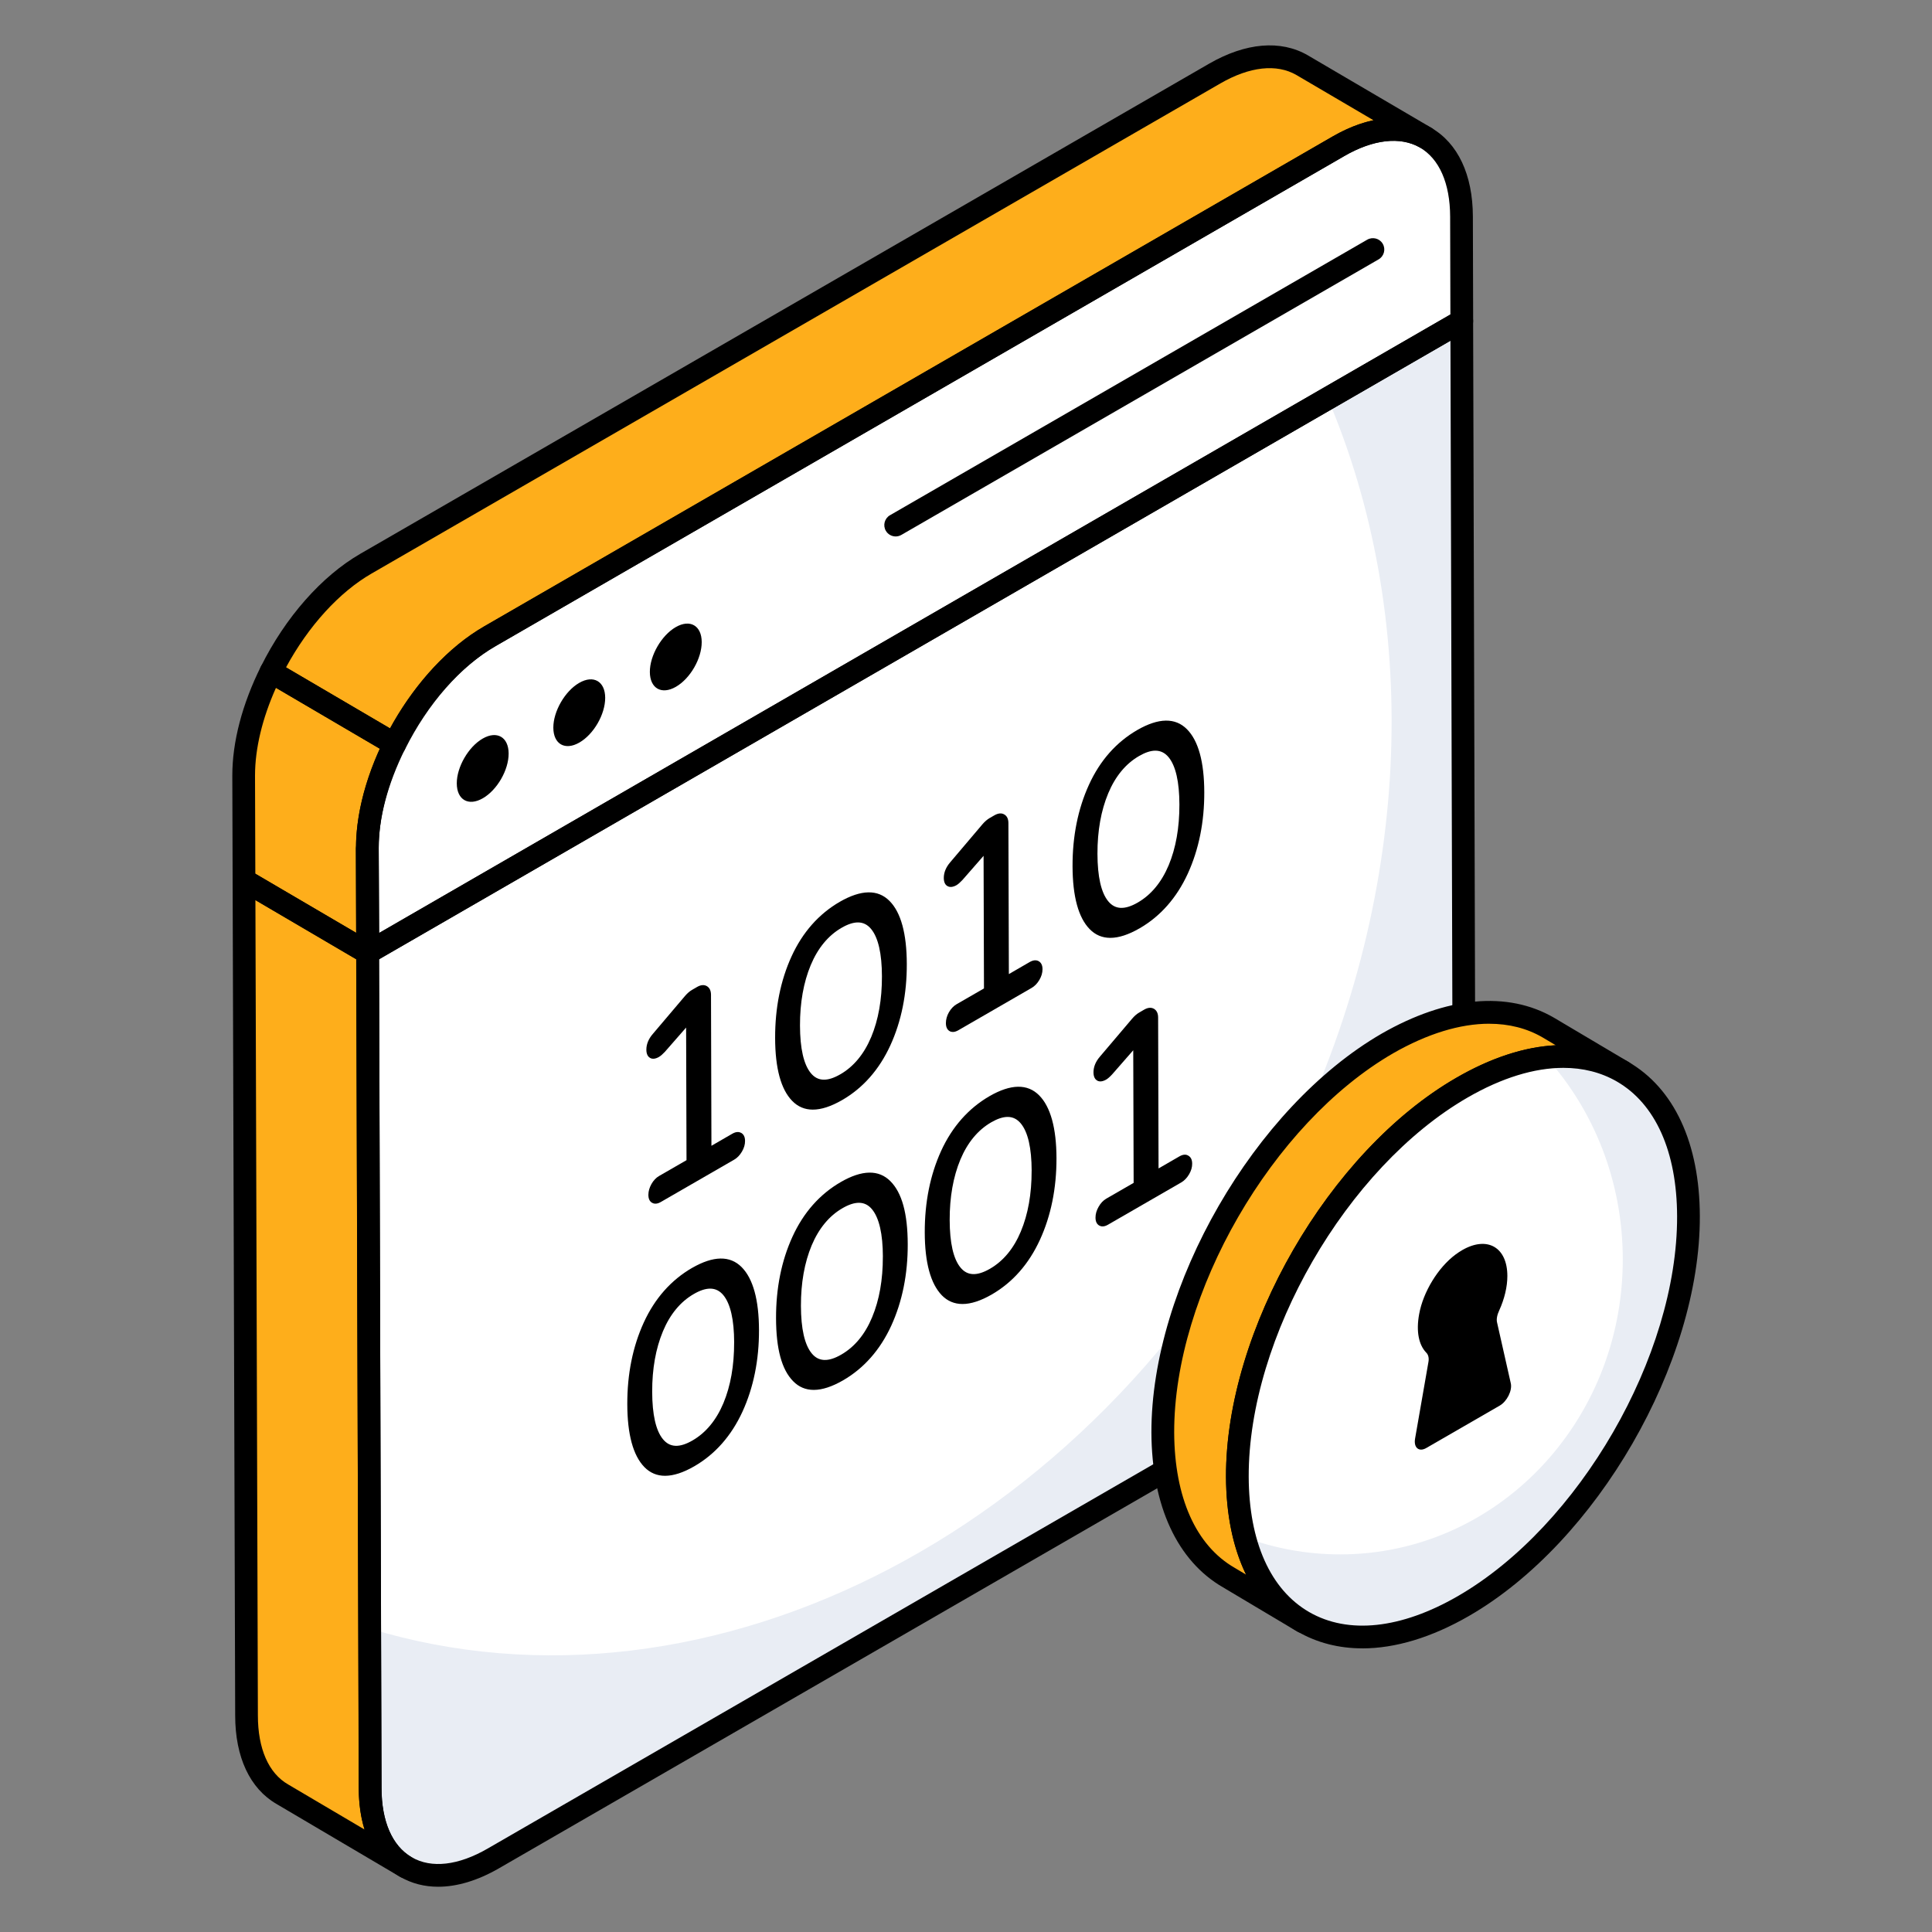
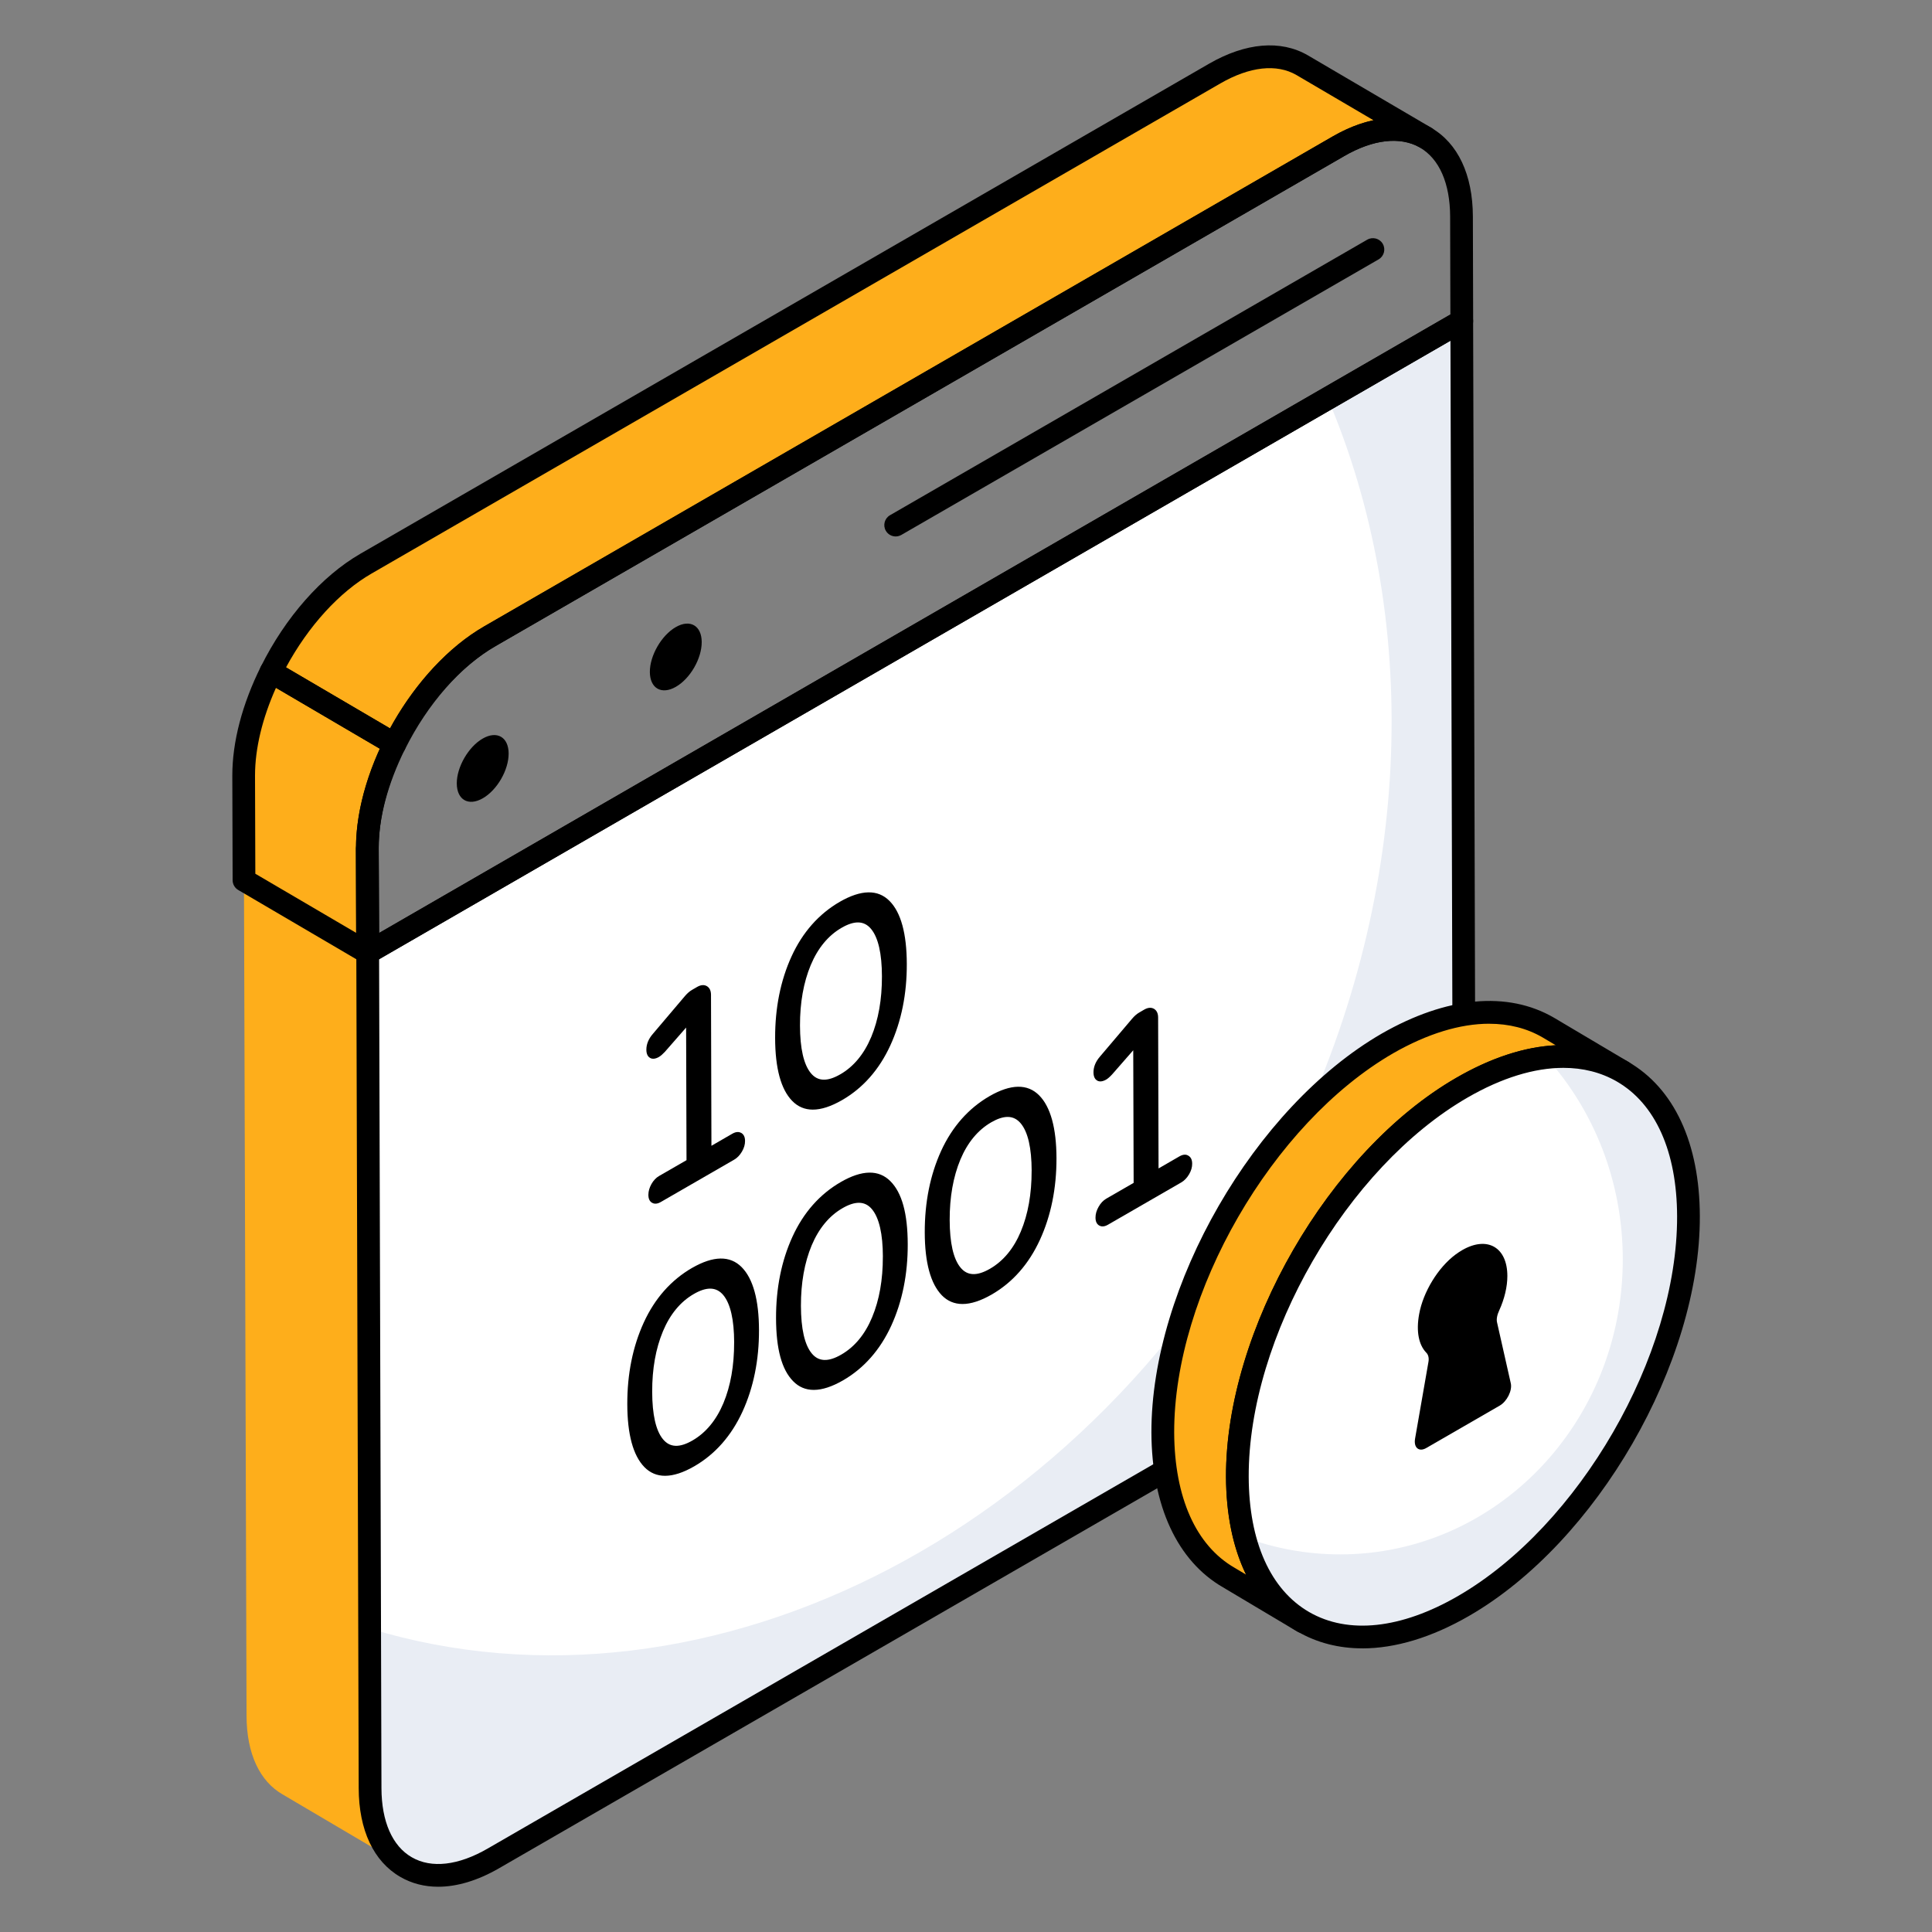
<svg xmlns="http://www.w3.org/2000/svg" viewBox="0,0,256,256" width="272px" height="272px" fill-rule="nonzero">
  <rect x="0" y="0" width="256" height="256" fill="#808080" stroke="none" />
  <g fill="none" fill-rule="nonzero" stroke="none" stroke-width="1" stroke-linecap="butt" stroke-linejoin="miter" stroke-miterlimit="10" stroke-dasharray="" stroke-dashoffset="0" font-family="none" font-weight="none" font-size="none" text-anchor="none" style="mix-blend-mode: normal">
    <g transform="scale(3.765,3.765)">
      <path d="M12.946,33.532h-0.009l-0.009,-3.675z" fill="#ffffff" />
-       <path d="M47.099,5.151c2.388,-1.379 4.329,-0.272 4.337,2.471l0.01,3.676l-38.505,22.231l-0.01,-3.676c-0.008,-2.744 1.921,-6.084 4.309,-7.463z" fill="#ffffff" />
      <path d="M12.931,29.854l0.01,3.676l38.505,-22.231l0.083,29.404c0.008,2.744 -1.921,6.084 -4.309,7.463l-29.86,17.239c-2.388,1.379 -4.329,0.272 -4.337,-2.471z" fill="#ffffff" />
      <path d="M51.533,40.7c0,2.747 -1.921,6.092 -4.31,7.465l-29.861,17.24c-2.389,1.384 -4.33,0.269 -4.34,-2.469l-0.02,-5.624c11.974,3.653 26.009,-3.524 32.569,-17.24c4.25,-8.879 4.39,-18.484 1.155,-26.059l4.718,-2.717z" fill="#e9edf4" />
      <path d="M8.677,60.375c0,1.363 0.479,2.321 1.262,2.773l4.342,2.561c-0.774,-0.451 -1.253,-1.409 -1.253,-2.773l-0.092,-29.404v-0.002l-4.35,-2.551z" fill="#feae1b" />
      <path d="M8.576,27.296l0.011,3.684l4.35,2.551l-0.009,-3.673c0,-1.18 0.37,-2.464 0.965,-3.661l-4.355,-2.554c-0.593,1.195 -0.962,2.476 -0.962,3.654z" fill="#feae1b" />
      <path d="M45.827,2.295c-0.792,-0.461 -1.879,-0.396 -3.077,0.295l-29.864,17.244c-1.363,0.784 -2.56,2.217 -3.349,3.808l4.355,2.554c0.79,-1.588 1.985,-3.018 3.346,-3.801l29.864,-17.244c1.197,-0.691 2.285,-0.755 3.077,-0.304z" fill="#feae1b" />
      <path d="M12.946,33.932h-0.009c-0.221,0 -0.399,-0.179 -0.4,-0.399l-0.009,-3.676c-0,-0.221 0.178,-0.4 0.398,-0.401c0,0 0.001,0 0.001,0c0.22,0 0.399,0.178 0.4,0.398l0.019,3.676c0,0.106 -0.042,0.209 -0.116,0.284c-0.075,0.075 -0.177,0.118 -0.284,0.118z" fill="#000000" />
      <path d="M12.941,33.93c-0.069,0 -0.138,-0.019 -0.2,-0.054c-0.124,-0.071 -0.2,-0.203 -0.2,-0.346l-0.01,-3.676c-0.008,-2.867 2.014,-6.371 4.509,-7.811l29.859,-17.24c0,0 0,0 0,0c1.288,-0.741 2.519,-0.85 3.468,-0.306c0.943,0.543 1.465,1.652 1.469,3.123l0.01,3.677c0,0.144 -0.076,0.275 -0.2,0.348l-38.505,22.23c-0.062,0.035 -0.131,0.054 -0.2,0.054zM47.299,5.498l-29.86,17.24c-2.273,1.312 -4.116,4.503 -4.109,7.115l0.008,2.985l37.707,-21.77l-0.009,-3.445c-0.003,-1.173 -0.383,-2.037 -1.068,-2.432c-0.693,-0.398 -1.64,-0.29 -2.669,0.306h0z" fill="#000000" />
      <path d="M15.42,66.402c-0.481,0 -0.929,-0.114 -1.327,-0.344c-0.943,-0.542 -1.465,-1.651 -1.469,-3.123l-0.084,-29.404c-0,-0.144 0.076,-0.275 0.2,-0.348l38.505,-22.23c0.124,-0.07 0.276,-0.07 0.4,0c0.124,0.071 0.2,0.203 0.2,0.346l0.084,29.404c0.008,2.866 -2.015,6.37 -4.509,7.811l-29.859,17.239c-0.748,0.432 -1.476,0.649 -2.141,0.649zM13.342,33.76l0.083,29.173c0.003,1.174 0.383,2.038 1.068,2.432c0.691,0.4 1.64,0.289 2.668,-0.306l29.859,-17.239c2.273,-1.312 4.117,-4.505 4.109,-7.115l-0.082,-28.714z" fill="#000000" />
      <path d="M31.523,18.88c-0.138,0 -0.273,-0.072 -0.347,-0.2c-0.111,-0.191 -0.045,-0.437 0.146,-0.547l16.797,-9.698c0.192,-0.109 0.437,-0.044 0.546,0.146c0.111,0.191 0.045,0.437 -0.146,0.547l-16.797,9.698c-0.063,0.036 -0.132,0.054 -0.2,0.054z" fill="#000000" />
-       <path d="M14.281,66.109c-0.068,0 -0.138,-0.018 -0.201,-0.055c-0,-0.001 -0.001,-0.001 -0.001,-0.001l-0.001,-0.001c-0.004,-0.002 -0.009,-0.005 -0.014,-0.008l-4.328,-2.553c-0.939,-0.541 -1.459,-1.648 -1.459,-3.116l-0.09,-29.396c-0,-0.144 0.076,-0.276 0.201,-0.348c0.124,-0.071 0.277,-0.071 0.401,0.002l4.35,2.551c0.122,0.071 0.197,0.202 0.198,0.344l0.092,29.405c0,1.163 0.371,2.022 1.043,2.423l0.01,0.006c0,0 0.001,0 0.001,0l0.001,0.001c0.19,0.112 0.253,0.357 0.142,0.547c-0.074,0.127 -0.208,0.198 -0.345,0.198zM8.989,31.679l0.087,28.694v0.001c0,1.17 0.377,2.031 1.062,2.426l2.692,1.588c-0.133,-0.43 -0.202,-0.918 -0.202,-1.453l-0.092,-29.174z" fill="#000000" />
      <path d="M12.937,33.93c-0.07,0 -0.14,-0.019 -0.202,-0.056l-4.35,-2.551c-0.122,-0.071 -0.197,-0.202 -0.198,-0.344l-0.011,-3.684v-0.001c0,-1.185 0.347,-2.509 1.003,-3.832c0.049,-0.1 0.138,-0.174 0.244,-0.206c0.106,-0.031 0.221,-0.019 0.316,0.039l4.355,2.555c0.181,0.106 0.249,0.335 0.156,0.522c-0.604,1.216 -0.924,2.42 -0.924,3.482l0.009,3.673c0,0.144 -0.076,0.276 -0.201,0.348c-0.062,0.035 -0.13,0.054 -0.199,0.054zM8.986,30.75l3.548,2.081l-0.007,-2.974c0,-1.086 0.291,-2.29 0.846,-3.502l-3.661,-2.147c-0.483,1.079 -0.736,2.14 -0.737,3.087z" fill="#000000" />
-       <path d="M13.893,26.596c-0.07,0 -0.141,-0.019 -0.202,-0.056l-4.355,-2.555c-0.182,-0.106 -0.25,-0.334 -0.156,-0.522c0.864,-1.741 2.143,-3.19 3.508,-3.977l29.864,-17.244c1.289,-0.743 2.523,-0.848 3.478,-0.294c0,0 0.001,0 0.001,0.001l4.352,2.553c0.189,0.111 0.254,0.354 0.144,0.545c-0.11,0.189 -0.352,0.255 -0.544,0.147c-0.699,-0.398 -1.65,-0.292 -2.678,0.303l-29.864,17.244c-1.23,0.707 -2.392,2.031 -3.188,3.632c-0.049,0.1 -0.138,0.174 -0.244,0.206c-0.038,0.011 -0.076,0.017 -0.114,0.017zM10.067,23.488l3.665,2.15c0.855,-1.569 2.044,-2.864 3.307,-3.59l29.863,-17.244c0.491,-0.283 0.975,-0.475 1.438,-0.571l-2.714,-1.593c-0.696,-0.403 -1.646,-0.298 -2.676,0.296l-29.864,17.244c-1.147,0.659 -2.233,1.854 -3.02,3.308z" fill="#000000" />
+       <path d="M13.893,26.596c-0.07,0 -0.141,-0.019 -0.202,-0.056l-4.355,-2.555c-0.182,-0.106 -0.25,-0.334 -0.156,-0.522c0.864,-1.741 2.143,-3.19 3.508,-3.977l29.864,-17.244c1.289,-0.743 2.523,-0.848 3.478,-0.294l4.352,2.553c0.189,0.111 0.254,0.354 0.144,0.545c-0.11,0.189 -0.352,0.255 -0.544,0.147c-0.699,-0.398 -1.65,-0.292 -2.678,0.303l-29.864,17.244c-1.23,0.707 -2.392,2.031 -3.188,3.632c-0.049,0.1 -0.138,0.174 -0.244,0.206c-0.038,0.011 -0.076,0.017 -0.114,0.017zM10.067,23.488l3.665,2.15c0.855,-1.569 2.044,-2.864 3.307,-3.59l29.863,-17.244c0.491,-0.283 0.975,-0.475 1.438,-0.571l-2.714,-1.593c-0.696,-0.403 -1.646,-0.298 -2.676,0.296l-29.864,17.244c-1.147,0.659 -2.233,1.854 -3.02,3.308z" fill="#000000" />
      <path d="M16.987,25.994c0.506,-0.292 0.912,-0.05 0.914,0.524c0.002,0.581 -0.402,1.284 -0.908,1.576c-0.503,0.29 -0.915,0.059 -0.917,-0.523c-0.002,-0.574 0.408,-1.287 0.911,-1.577z" fill="#000000" />
-       <path d="M20.385,24.033c0.506,-0.292 0.912,-0.05 0.914,0.524c0.002,0.581 -0.402,1.284 -0.908,1.576c-0.503,0.29 -0.915,0.059 -0.917,-0.523c-0.002,-0.574 0.408,-1.287 0.911,-1.577z" fill="#000000" />
      <path d="M23.782,22.071c0.506,-0.292 0.912,-0.05 0.914,0.524c0.002,0.581 -0.402,1.284 -0.908,1.576c-0.503,0.29 -0.915,0.059 -0.917,-0.523c-0.002,-0.574 0.408,-1.287 0.911,-1.577z" fill="#000000" />
      <path d="M23.193,37.196c0.057,-0.032 0.122,-0.088 0.208,-0.179l0.746,-0.853l0.014,4.667l-0.964,0.556c-0.108,0.062 -0.199,0.158 -0.27,0.284c-0.071,0.127 -0.108,0.255 -0.108,0.38c0,0.136 0.043,0.231 0.132,0.281c0.029,0.016 0.066,0.03 0.116,0.03c0.052,0 0.116,-0.015 0.192,-0.06l2.577,-1.487c0.108,-0.062 0.199,-0.156 0.274,-0.282c0.077,-0.13 0.112,-0.255 0.111,-0.378c0,-0.137 -0.045,-0.232 -0.134,-0.283c-0.061,-0.034 -0.165,-0.058 -0.312,0.027l-0.737,0.426l-0.015,-5.313c-0.001,-0.147 -0.05,-0.25 -0.148,-0.307c-0.095,-0.054 -0.212,-0.045 -0.342,0.03l-0.174,0.101c-0.085,0.048 -0.168,0.12 -0.25,0.215l-1.132,1.335c-0.152,0.175 -0.229,0.362 -0.229,0.556c0,0.179 0.071,0.256 0.13,0.29c0.084,0.048 0.191,0.037 0.315,-0.035z" fill="#000000" />
      <path d="M28.607,39.052c0.298,0 0.641,-0.112 1.029,-0.335c0.735,-0.424 1.306,-1.071 1.698,-1.924c0.388,-0.846 0.584,-1.812 0.58,-2.87c-0.003,-1.066 -0.207,-1.811 -0.607,-2.214c-0.41,-0.415 -0.999,-0.403 -1.75,0.028c-0.742,0.429 -1.313,1.077 -1.701,1.926c-0.386,0.846 -0.579,1.811 -0.576,2.868c0.002,1.066 0.205,1.812 0.602,2.215c0.199,0.204 0.441,0.306 0.725,0.306zM29.574,37.809c-0.459,0.266 -0.799,0.252 -1.039,-0.043c-0.25,-0.304 -0.378,-0.868 -0.38,-1.673c-0.002,-0.804 0.125,-1.52 0.378,-2.127c0.251,-0.6 0.616,-1.042 1.086,-1.313c0.217,-0.126 0.409,-0.189 0.575,-0.189c0.184,0 0.339,0.078 0.465,0.232c0.25,0.305 0.378,0.865 0.38,1.665c0.002,0.813 -0.125,1.531 -0.377,2.135v-0.001c-0.251,0.6 -0.617,1.042 -1.087,1.314z" fill="#000000" />
-       <path d="M33.664,31.152c0.056,-0.033 0.121,-0.089 0.207,-0.18l0.745,-0.852l0.014,4.667l-0.963,0.555c-0.108,0.063 -0.199,0.159 -0.272,0.286c-0.07,0.125 -0.105,0.253 -0.105,0.379c0,0.136 0.043,0.231 0.13,0.282c0.034,0.02 0.073,0.03 0.114,0.03c0.058,0 0.124,-0.02 0.195,-0.061l2.573,-1.486c0.111,-0.064 0.201,-0.156 0.276,-0.282c0.076,-0.128 0.112,-0.252 0.112,-0.379c0,-0.137 -0.045,-0.232 -0.136,-0.284c-0.088,-0.048 -0.192,-0.038 -0.312,0.029l-0.736,0.426l-0.016,-5.312c0,-0.149 -0.049,-0.252 -0.147,-0.307c-0.093,-0.055 -0.209,-0.046 -0.341,0.028l-0.177,0.102c-0.081,0.048 -0.165,0.119 -0.246,0.213l-1.132,1.335c-0.153,0.176 -0.231,0.364 -0.231,0.557c0.001,0.145 0.046,0.243 0.132,0.288c0.084,0.048 0.191,0.036 0.317,-0.034z" fill="#000000" />
-       <path d="M40.106,32.672c0.733,-0.424 1.304,-1.07 1.696,-1.923c0.389,-0.85 0.585,-1.817 0.581,-2.871c-0.003,-1.065 -0.208,-1.809 -0.609,-2.213c-0.41,-0.414 -0.997,-0.405 -1.748,0.027c-0.741,0.428 -1.313,1.076 -1.701,1.926c-0.387,0.846 -0.581,1.812 -0.578,2.869c0.003,1.065 0.207,1.81 0.604,2.214c0.199,0.204 0.442,0.306 0.726,0.306c0.298,0 0.641,-0.112 1.028,-0.335zM38.624,30.048c-0.002,-0.807 0.126,-1.522 0.379,-2.128c0.251,-0.6 0.616,-1.042 1.086,-1.313c0.216,-0.125 0.406,-0.188 0.572,-0.188c0.185,0 0.34,0.077 0.467,0.231c0.25,0.305 0.378,0.865 0.38,1.665c0.002,0.813 -0.125,1.531 -0.377,2.135c-0.252,0.6 -0.618,1.042 -1.087,1.313c-0.459,0.266 -0.799,0.251 -1.04,-0.043c-0.25,-0.302 -0.378,-0.864 -0.38,-1.672z" fill="#000000" />
      <path d="M24.356,44.623c-0.741,0.429 -1.313,1.077 -1.701,1.926c-0.387,0.847 -0.581,1.813 -0.578,2.87c0.002,1.063 0.205,1.808 0.603,2.215c0.199,0.203 0.442,0.305 0.726,0.305c0.298,0 0.642,-0.112 1.029,-0.335c0.734,-0.424 1.304,-1.071 1.696,-1.923c0.388,-0.848 0.584,-1.814 0.581,-2.871c-0.003,-1.063 -0.208,-1.808 -0.609,-2.213c-0.41,-0.415 -0.997,-0.405 -1.748,0.027zM25.837,47.247c0.002,0.813 -0.125,1.531 -0.377,2.135c-0.252,0.6 -0.618,1.042 -1.087,1.313c-0.459,0.266 -0.799,0.251 -1.04,-0.043c-0.25,-0.302 -0.378,-0.864 -0.38,-1.672c-0.002,-0.807 0.126,-1.522 0.379,-2.128c0.251,-0.599 0.616,-1.04 1.086,-1.311c0.217,-0.126 0.409,-0.189 0.575,-0.189c0.184,0 0.338,0.077 0.465,0.23c0.25,0.305 0.378,0.865 0.38,1.665z" fill="#000000" />
      <path d="M29.59,41.601c-0.741,0.428 -1.313,1.076 -1.701,1.926c-0.386,0.845 -0.58,1.81 -0.577,2.868c0.003,1.082 0.2,1.807 0.602,2.215c0.199,0.204 0.441,0.306 0.726,0.306c0.298,0 0.641,-0.112 1.029,-0.335c0.735,-0.425 1.306,-1.072 1.698,-1.924c0.387,-0.846 0.583,-1.812 0.58,-2.87c-0.003,-1.081 -0.203,-1.806 -0.608,-2.214c-0.409,-0.414 -0.999,-0.405 -1.749,0.028zM31.071,44.225c0.002,0.814 -0.125,1.532 -0.378,2.135v0.001c-0.25,0.6 -0.615,1.042 -1.086,1.313c-0.459,0.266 -0.8,0.25 -1.039,-0.043c-0.25,-0.303 -0.378,-0.867 -0.38,-1.673c-0.002,-0.805 0.125,-1.521 0.377,-2.126c0.252,-0.599 0.617,-1.041 1.087,-1.312c0.217,-0.126 0.409,-0.189 0.576,-0.189c0.183,0 0.338,0.077 0.464,0.231c0.25,0.306 0.378,0.867 0.38,1.665z" fill="#000000" />
      <path d="M34.823,38.579c-0.738,0.428 -1.311,1.075 -1.701,1.926c-0.386,0.847 -0.579,1.812 -0.576,2.868c0.002,1.062 0.205,1.807 0.603,2.216c0.199,0.203 0.442,0.304 0.726,0.304c0.298,0 0.641,-0.112 1.028,-0.334c0.735,-0.425 1.305,-1.072 1.696,-1.924c0.389,-0.847 0.585,-1.813 0.583,-2.871c-0.003,-1.063 -0.208,-1.808 -0.609,-2.213c-0.41,-0.415 -0.998,-0.405 -1.75,0.028zM36.307,41.202c0.002,0.814 -0.126,1.533 -0.379,2.136v0.001c-0.25,0.599 -0.615,1.041 -1.086,1.313c-0.459,0.266 -0.8,0.251 -1.039,-0.043c-0.25,-0.303 -0.378,-0.867 -0.38,-1.673c-0.002,-0.805 0.125,-1.521 0.377,-2.127c0.251,-0.598 0.616,-1.039 1.086,-1.311c0.219,-0.126 0.41,-0.189 0.577,-0.189c0.183,0 0.337,0.077 0.464,0.231c0.251,0.303 0.379,0.864 0.381,1.664z" fill="#000000" />
      <path d="M41.823,40.671c-0.062,-0.037 -0.164,-0.06 -0.312,0.025l-0.737,0.426l-0.015,-5.309c0,-0.148 -0.049,-0.252 -0.148,-0.31c-0.095,-0.054 -0.211,-0.046 -0.343,0.03l-0.173,0.101c-0.086,0.049 -0.169,0.121 -0.25,0.216l-1.132,1.334c-0.152,0.175 -0.229,0.362 -0.229,0.556c0,0.179 0.071,0.256 0.13,0.29c0.084,0.048 0.189,0.037 0.317,-0.035c0.056,-0.033 0.124,-0.091 0.206,-0.179l0.746,-0.853l0.014,4.667l-0.964,0.556c-0.108,0.063 -0.198,0.159 -0.269,0.286c-0.072,0.125 -0.109,0.252 -0.109,0.378c0,0.137 0.043,0.231 0.132,0.282c0.029,0.016 0.066,0.03 0.116,0.03c0.052,0 0.116,-0.015 0.192,-0.06l2.577,-1.487c0.108,-0.062 0.199,-0.157 0.274,-0.282c0.077,-0.13 0.112,-0.255 0.111,-0.378c0,-0.172 -0.073,-0.248 -0.134,-0.28z" fill="#000000" />
      <g>
        <path d="M57.115,37.721c-1.448,-0.841 -3.456,-0.724 -5.662,0.56c-4.378,2.521 -7.916,8.651 -7.904,13.695c0.012,2.51 0.887,4.273 2.312,5.102l-2.613,-1.557c-1.436,-0.829 -2.312,-2.592 -2.324,-5.102c-0.011,-5.043 3.526,-11.161 7.904,-13.695c2.218,-1.272 4.215,-1.401 5.662,-0.56z" fill="#feae1b" />
        <path d="M45.86,57.478c-0.068,0 -0.137,-0.018 -0.201,-0.055c-0.024,-0.014 -0.048,-0.028 -0.072,-0.043l-2.545,-1.516c-1.61,-0.93 -2.507,-2.864 -2.519,-5.444c-0.012,-5.151 3.623,-11.45 8.104,-14.043c2.282,-1.308 4.434,-1.507 6.063,-0.56l2.628,1.559c0.189,0.112 0.252,0.356 0.141,0.546c-0.111,0.19 -0.354,0.257 -0.546,0.144c-1.387,-0.806 -3.254,-0.606 -5.26,0.561c-4.261,2.454 -7.716,8.441 -7.705,13.348c0.01,2.247 0.739,3.921 2.053,4.723l0.063,0.037c0.189,0.112 0.252,0.357 0.14,0.547c-0.075,0.126 -0.208,0.197 -0.345,0.197zM52.412,36.029c-1.024,0 -2.178,0.35 -3.385,1.042c-4.258,2.464 -7.714,8.452 -7.703,13.347c0.011,2.283 0.765,3.973 2.124,4.757l0.406,0.242c-0.456,-0.94 -0.699,-2.104 -0.705,-3.439c-0.012,-5.163 3.624,-11.463 8.104,-14.043c1.219,-0.71 2.407,-1.095 3.5,-1.149l-0.467,-0.277c-0.551,-0.32 -1.183,-0.479 -1.874,-0.479z" fill="#000000" />
      </g>
      <g fill="#ffffff">
        <path d="M51.453,38.278c4.39,-2.535 7.958,-0.51 7.972,4.526c0.014,5.045 -3.53,11.184 -7.92,13.718c-4.383,2.53 -7.943,0.493 -7.957,-4.552c-0.014,-5.036 3.522,-11.162 7.905,-13.693z" />
      </g>
      <g fill="#e9edf4">
        <path d="M59.426,42.807c0.009,5.045 -3.529,11.18 -7.926,13.715c-3.697,2.137 -6.809,1.02 -7.695,-2.42c1.046,0.39 2.181,0.603 3.36,0.603c5.497,0 9.947,-4.637 9.947,-10.382c0,-2.748 -1.019,-5.248 -2.686,-7.101c2.917,-0.337 4.982,1.755 5,5.585z" />
      </g>
      <g fill="#000000">
        <path d="M47.948,58.012c-0.825,0 -1.59,-0.193 -2.268,-0.583c-1.626,-0.936 -2.525,-2.874 -2.533,-5.458c-0.015,-5.153 3.622,-11.451 8.105,-14.04c2.263,-1.306 4.41,-1.507 6.046,-0.565c1.622,0.934 2.519,2.864 2.526,5.438c0.015,5.161 -3.627,11.472 -8.12,14.065c-1.317,0.76 -2.596,1.144 -3.756,1.144zM55.024,37.582c-1.024,0 -2.172,0.351 -3.371,1.043v0c-4.263,2.461 -7.719,8.447 -7.706,13.345c0.007,2.286 0.764,3.979 2.132,4.767c1.373,0.79 3.229,0.591 5.225,-0.561c4.271,-2.466 7.734,-8.464 7.72,-13.37c-0.006,-2.275 -0.761,-3.961 -2.125,-4.746c-0.554,-0.319 -1.187,-0.478 -1.875,-0.478zM51.453,38.278h0.01z" />
      </g>
      <g fill="#000000">
        <path d="M51.46,43.997c0.882,-0.509 1.587,-0.103 1.59,0.905c0.001,0.386 -0.102,0.81 -0.284,1.211c-0.074,0.157 -0.108,0.313 -0.078,0.432l0.482,2.136c0.06,0.255 -0.132,0.639 -0.389,0.788l-2.586,1.493c-0.257,0.148 -0.451,-0.013 -0.392,-0.337l0.468,-2.684c0.029,-0.153 -0.006,-0.27 -0.08,-0.341c-0.253,-0.264 -0.359,-0.732 -0.246,-1.349c0.141,-0.782 0.664,-1.641 1.282,-2.1c0.079,-0.059 0.158,-0.11 0.235,-0.155z" />
      </g>
    </g>
  </g>
</svg>